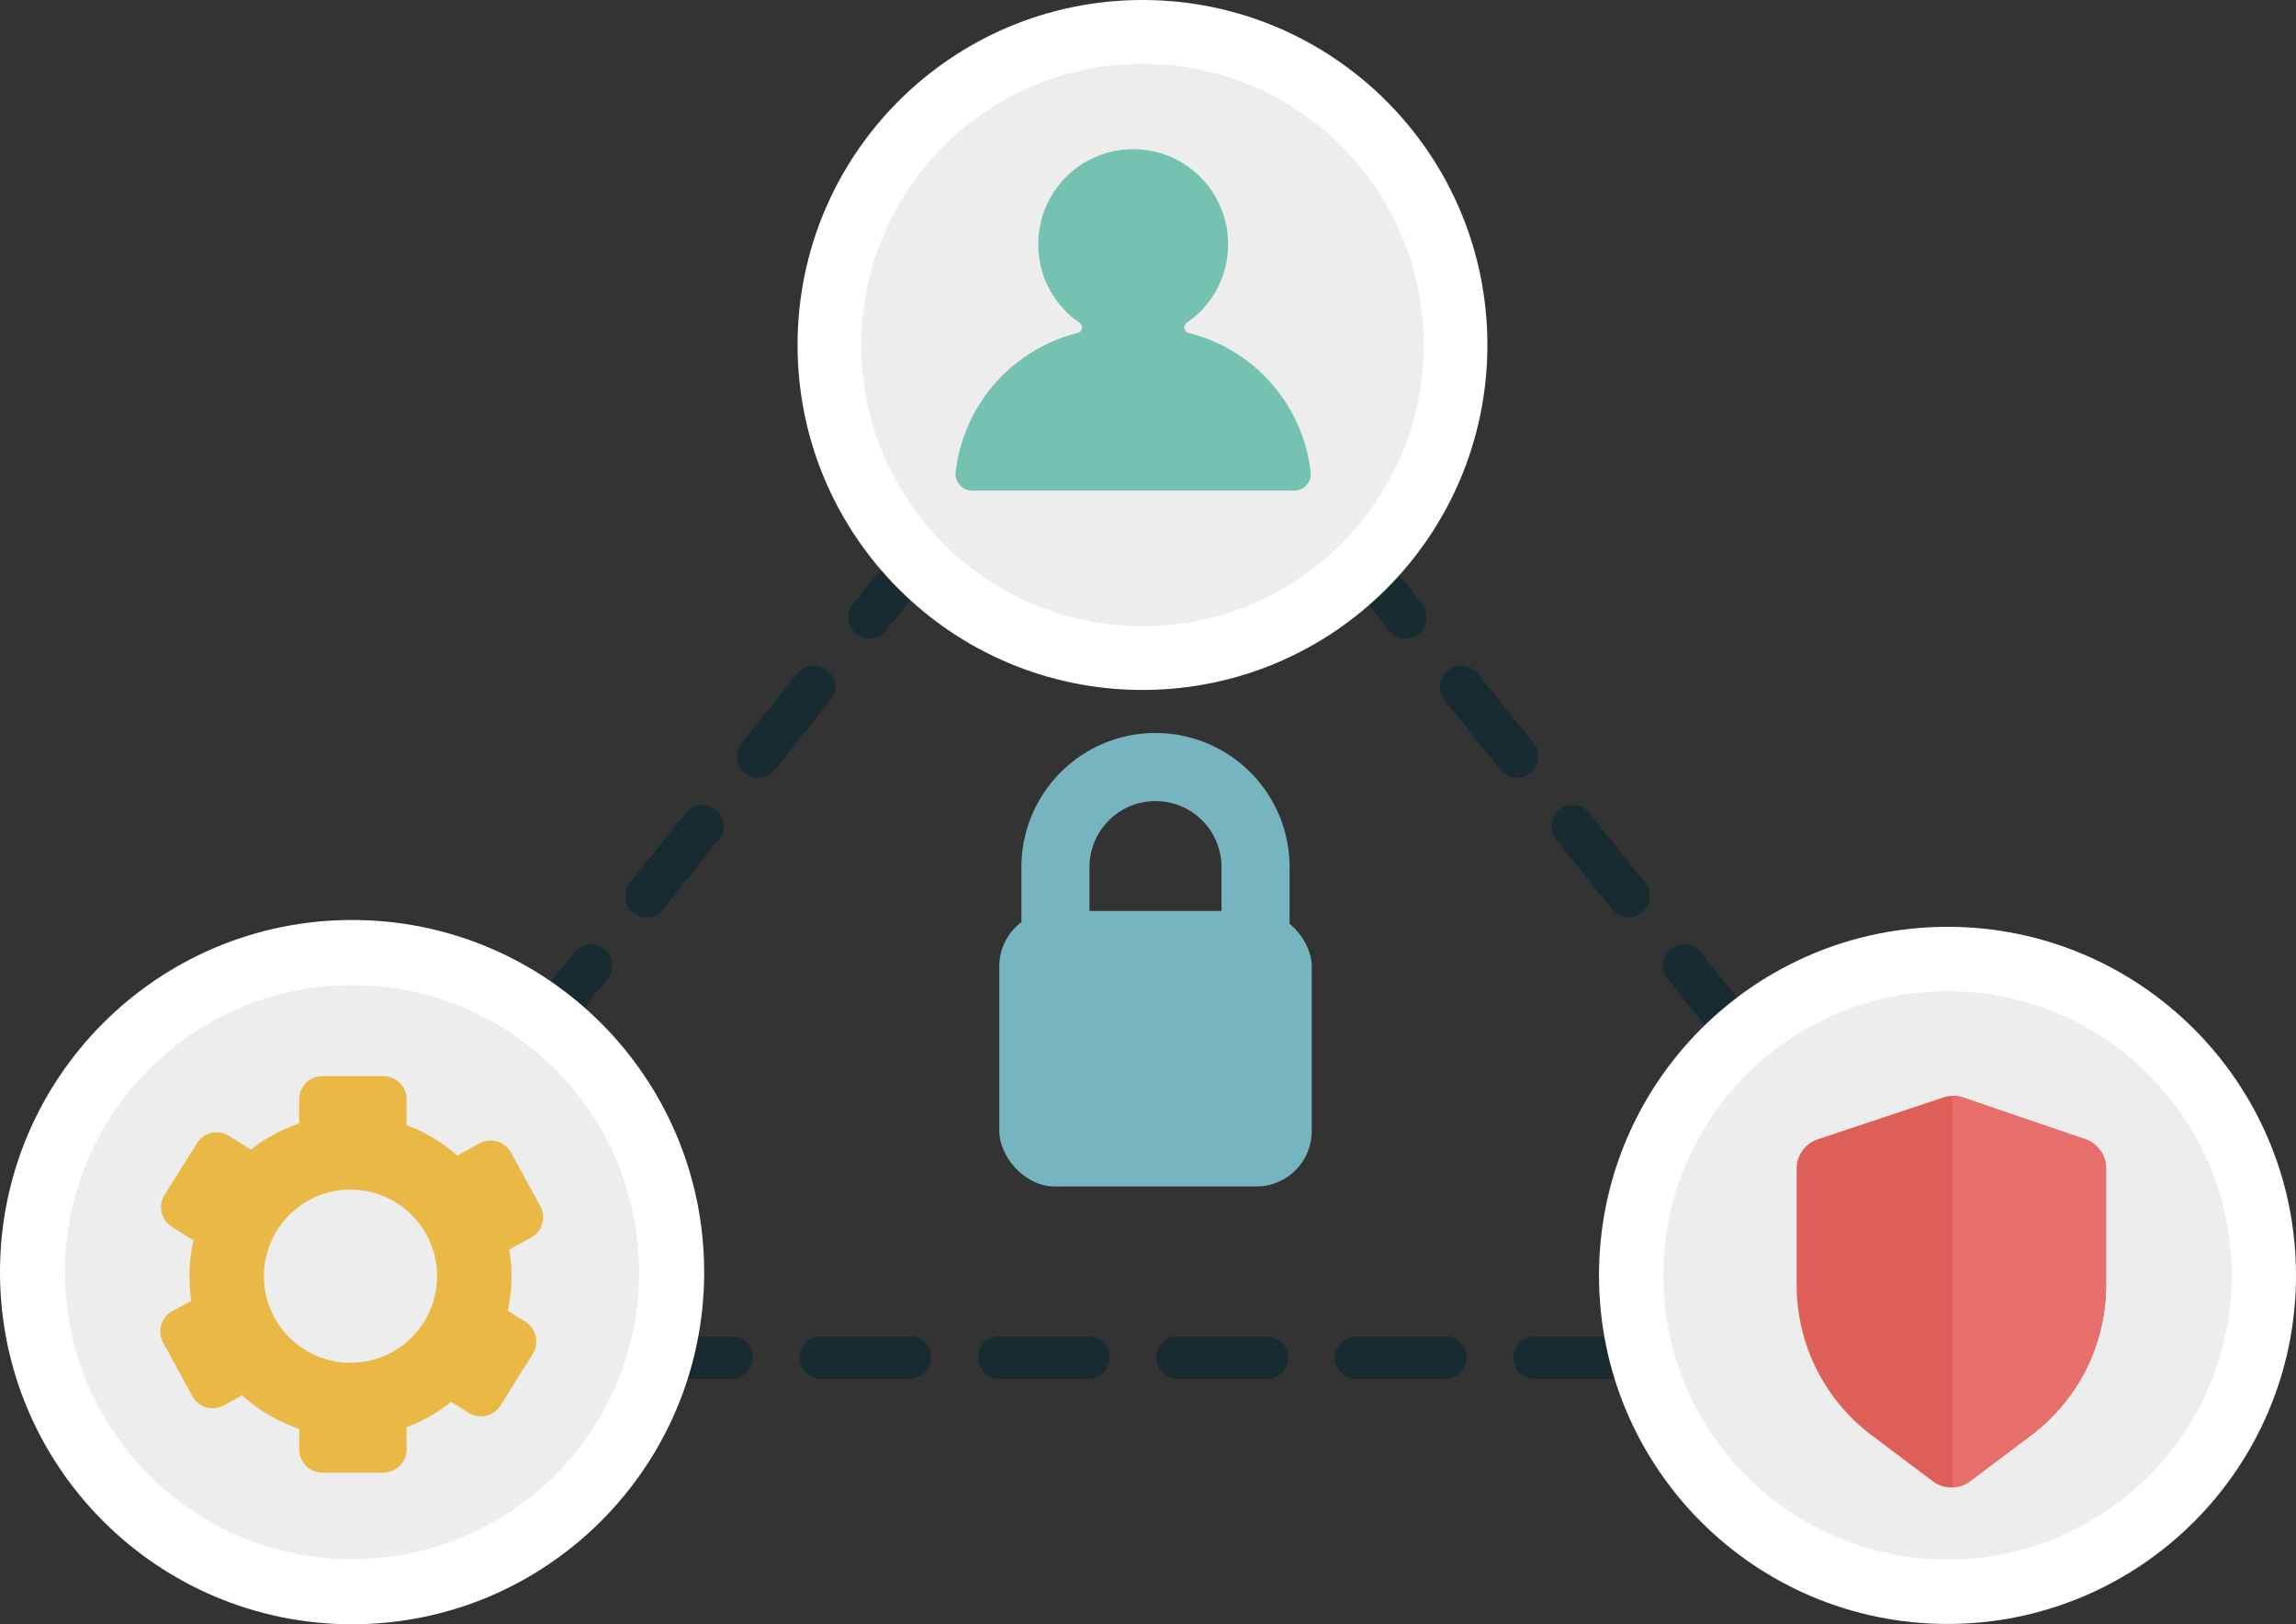
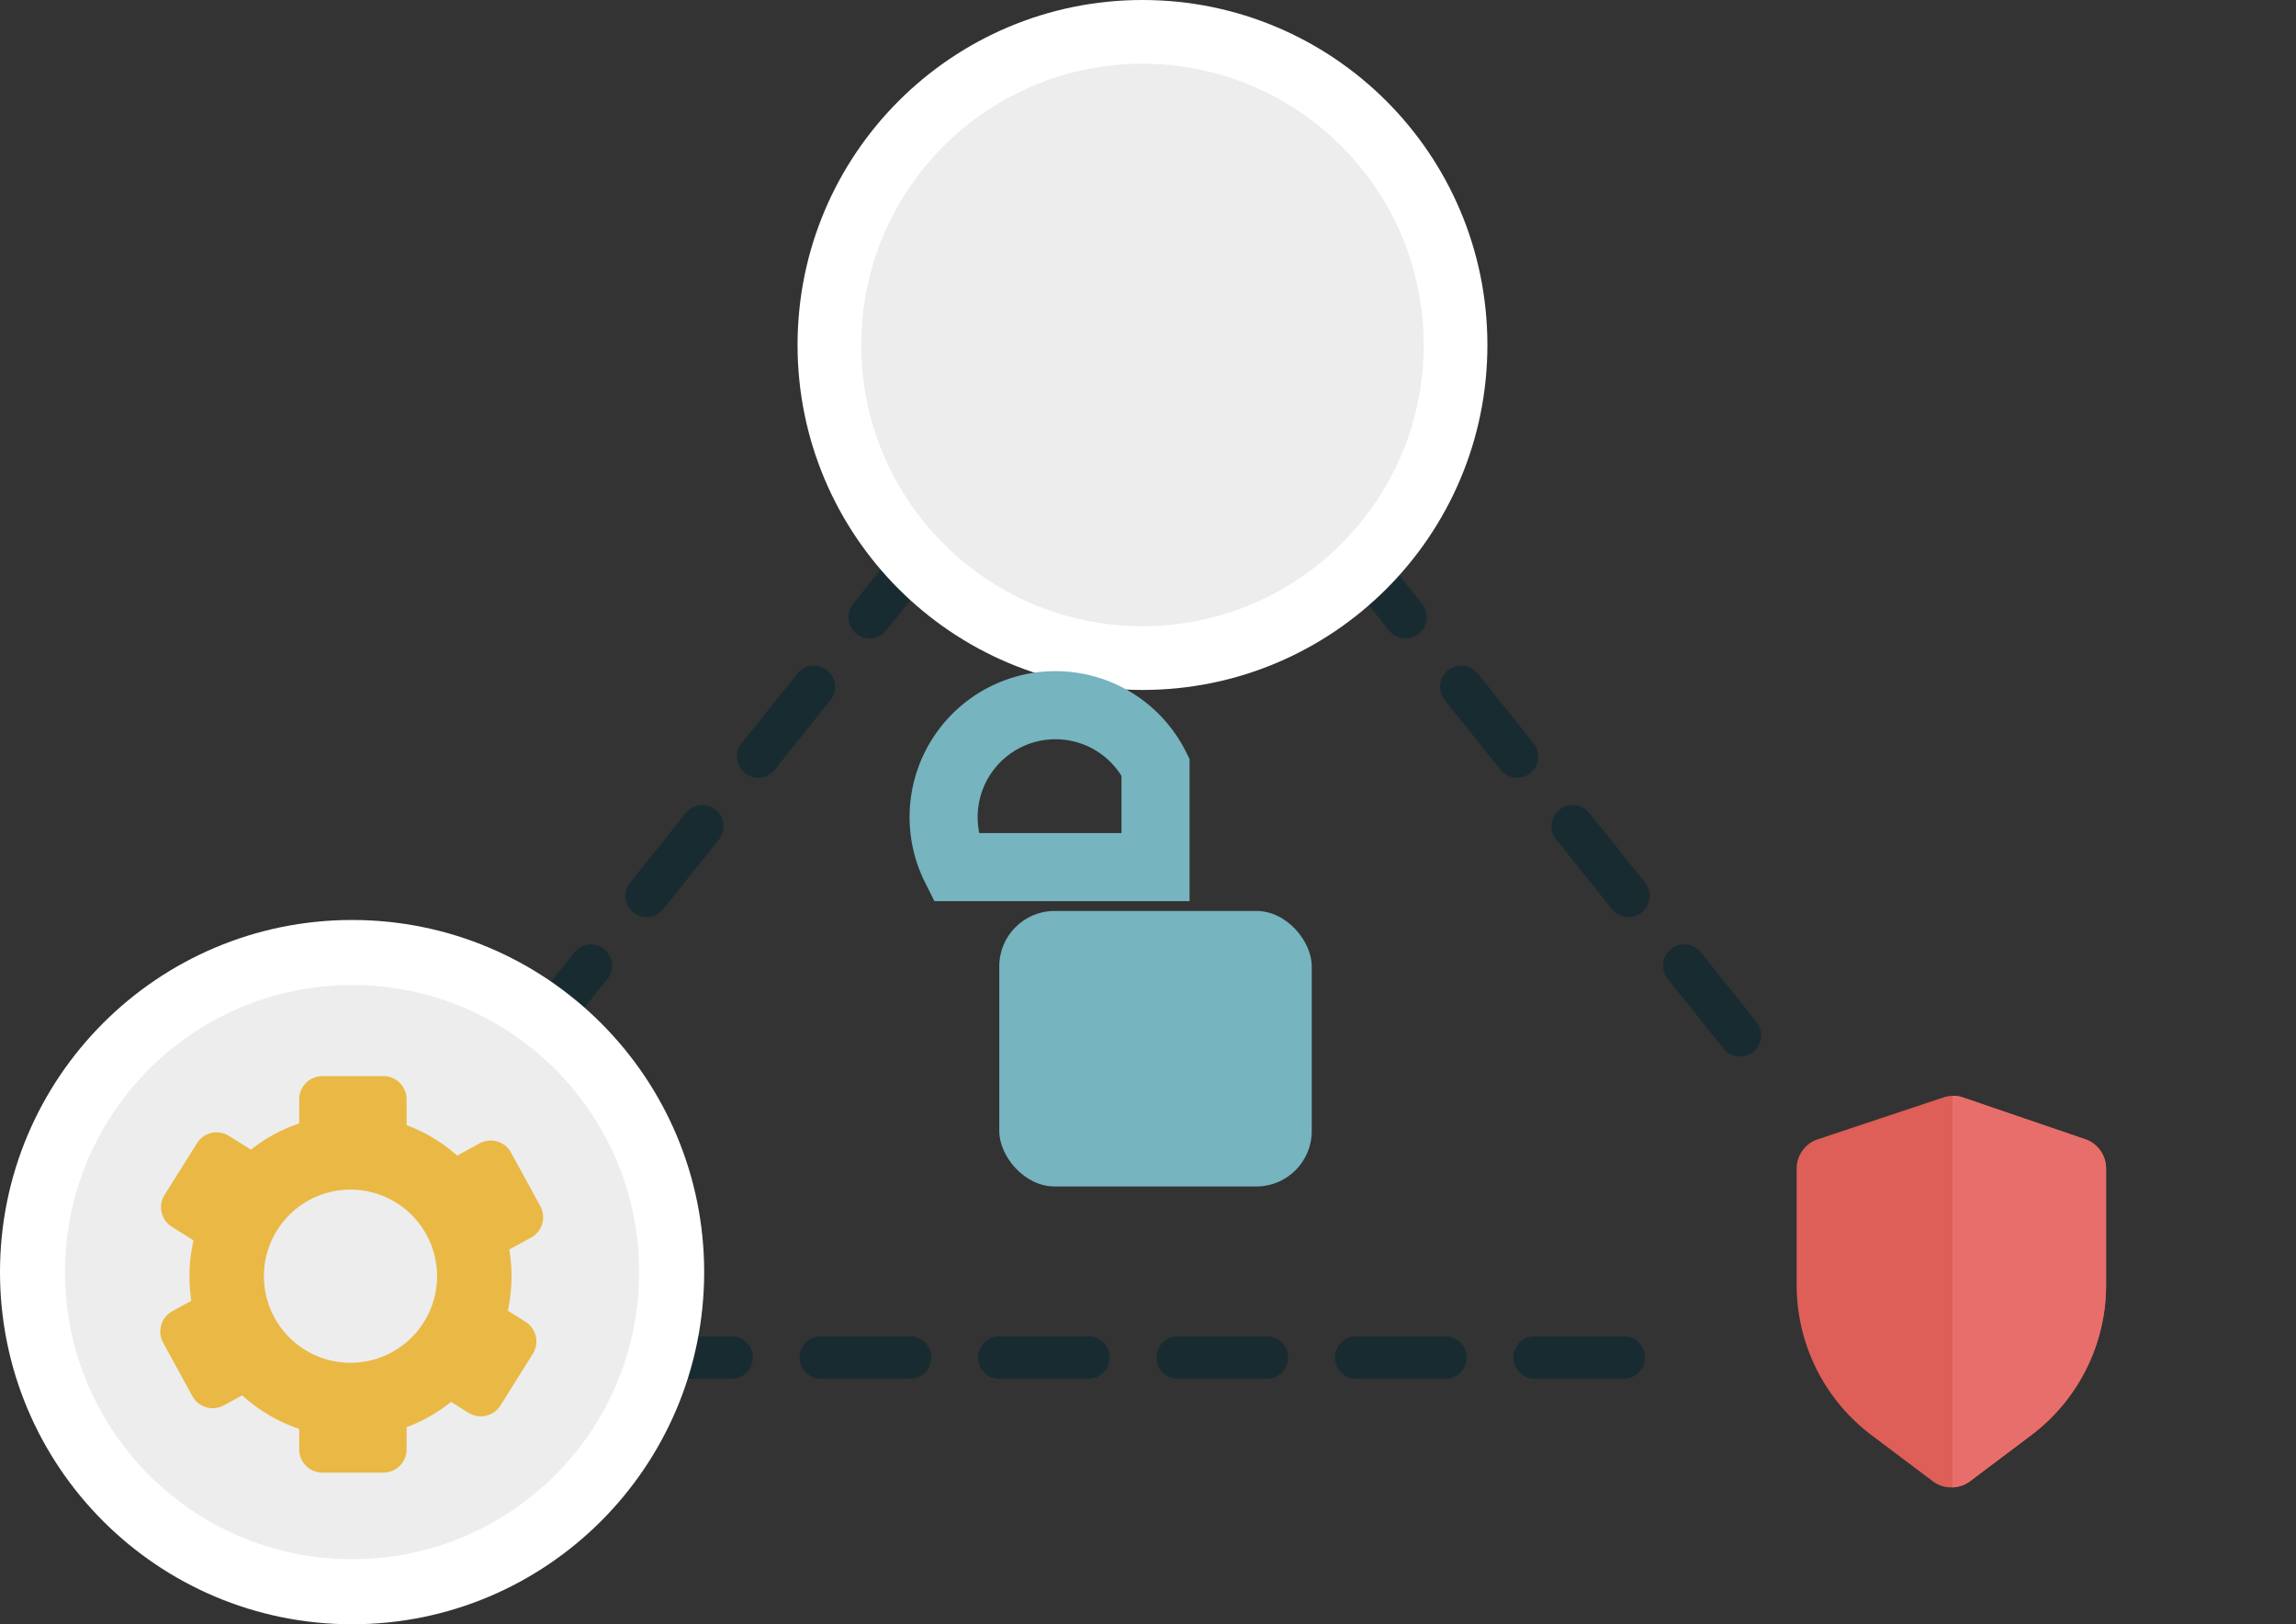
<svg xmlns="http://www.w3.org/2000/svg" viewBox="0 0 218.837 154.788">
  <rect x="0" y="0" width="218.837" height="154.788" fill="#333333" stroke="none" />
  <defs>
    <style>
      .acdcb76c-9323-4a0a-968f-a94dc2e078dd, .b32239fe-3f2f-487b-b356-165ce3b6bb11 {
        fill: none;
      }

      .b32239fe-3f2f-487b-b356-165ce3b6bb11 {
        stroke: #182b31;
        stroke-width: 4.045px;
        stroke-dasharray: 8.504 8.504;
      }

      .a6b69052-240e-4be2-b985-0b99bbd1263e, .b32239fe-3f2f-487b-b356-165ce3b6bb11, .b51d3e0c-7f98-4b50-b958-ea8090c469a6, .b653bb44-3f3c-46d2-a4e8-01391e9a1e55 {
        stroke-linecap: round;
        stroke-linejoin: round;
      }

      .a6b69052-240e-4be2-b985-0b99bbd1263e, .b51d3e0c-7f98-4b50-b958-ea8090c469a6, .b653bb44-3f3c-46d2-a4e8-01391e9a1e55 {
        fill: #ededed;
        stroke: #fff;
      }

      .a6b69052-240e-4be2-b985-0b99bbd1263e {
        stroke-width: 6.073px;
      }

      .b653bb44-3f3c-46d2-a4e8-01391e9a1e55 {
        stroke-width: 6.199px;
      }

      .b51d3e0c-7f98-4b50-b958-ea8090c469a6 {
        stroke-width: 6.136px;
      }

      .e5a3bb2a-1109-472b-b324-def5ac24de5f {
        fill: #75c2b0;
      }

      .fa2d50f1-6b2a-43a6-ba2f-38365e1ff9e7 {
        fill: #de5f58;
      }

      .a84f7b3b-0d53-4eb1-9ebc-650b67361cd1 {
        fill: #e86e6b;
      }

      .a4bceed4-63e7-4a90-8726-9110ab44b488 {
        fill: #eab845;
      }

      .facf0d6e-df56-484e-8143-34bafd37cf77 {
        fill: #76b4bf;
      }

      .acdcb76c-9323-4a0a-968f-a94dc2e078dd {
        stroke: #76b4bf;
        stroke-miterlimit: 10;
        stroke-width: 6.489px;
      }
    </style>
  </defs>
  <g id="b0562b6a-83b7-46d6-9303-be131f152878" data-name="Слой 2">
    <g id="fc67f3d5-1b70-404a-9d37-0bab55319fa7" data-name="Слой 1">
      <g>
        <g>
          <line class="b32239fe-3f2f-487b-b356-165ce3b6bb11" x1="88.198" y1="52.174" x2="50.997" y2="98.676" />
          <line class="b32239fe-3f2f-487b-b356-165ce3b6bb11" x1="128.655" y1="52.174" x2="165.857" y2="98.676" />
          <line class="b32239fe-3f2f-487b-b356-165ce3b6bb11" x1="61.227" y1="129.367" x2="158.882" y2="129.367" />
          <circle class="a6b69052-240e-4be2-b985-0b99bbd1263e" cx="108.892" cy="32.875" r="29.839" />
          <circle class="b653bb44-3f3c-46d2-a4e8-01391e9a1e55" cx="33.558" cy="121.229" r="30.459" />
-           <circle class="b51d3e0c-7f98-4b50-b958-ea8090c469a6" cx="185.62" cy="121.539" r="30.149" />
-           <path class="e5a3bb2a-1109-472b-b324-def5ac24de5f" d="M123.349,46.754h-30.69a1.591,1.591,0,0,1-1.57-1.787,15.489,15.489,0,0,1,11.614-13.235.543.543,0,0,0,.194-.97,9.029,9.029,0,0,1-3.934-7.69,9.044,9.044,0,0,1,18.086.224,9.029,9.029,0,0,1-3.931,7.461.544.544,0,0,0,.192.976,15.48,15.48,0,0,1,11.617,13.303A1.571,1.571,0,0,1,123.349,46.754Z" />
          <g>
            <path class="fa2d50f1-6b2a-43a6-ba2f-38365e1ff9e7" d="M200.734,111.355V122.46a17.905,17.905,0,0,1-7.149,14.318l-5.82,4.378a2.958,2.958,0,0,1-1.663.585,2.908,2.908,0,0,1-1.889-.585l-5.819-4.378a17.905,17.905,0,0,1-7.149-14.318V111.37a2.946,2.946,0,0,1,2.022-2.802q5.973-1.994,11.957-3.982a2.872,2.872,0,0,1,.877-.154,2.957,2.957,0,0,1,1.011.159q5.804,1.986,11.618,3.967A2.951,2.951,0,0,1,200.734,111.355Z" />
            <path class="a84f7b3b-0d53-4eb1-9ebc-650b67361cd1" d="M200.734,111.355V122.46a17.905,17.905,0,0,1-7.149,14.318l-5.82,4.378a2.958,2.958,0,0,1-1.663.585V104.432a2.957,2.957,0,0,1,1.011.159q5.804,1.986,11.618,3.967A2.951,2.951,0,0,1,200.734,111.355Z" />
          </g>
          <path class="a4bceed4-63e7-4a90-8726-9110ab44b488" d="M50.089,125.965l-1.69-1.062a15.436,15.436,0,0,0,.354-3.283,15.189,15.189,0,0,0-.212-2.548l2.079-1.133a2.211,2.211,0,0,0,.876-3l-2.787-5.097a2.204,2.204,0,0,0-2.991-.885l-2.141,1.168a15.287,15.287,0,0,0-4.822-2.902v-2.469a2.211,2.211,0,0,0-2.212-2.203H30.729a2.211,2.211,0,0,0-2.212,2.203v2.309a15.255,15.255,0,0,0-4.601,2.495l-2.097-1.31a2.2,2.2,0,0,0-3.044.699l-3.088,4.92a2.207,2.207,0,0,0,.699,3.044l2.062,1.292v.009a14.893,14.893,0,0,0-.389,3.407,15.728,15.728,0,0,0,.177,2.345l-1.805.982a2.214,2.214,0,0,0-.885,3l2.787,5.097a2.214,2.214,0,0,0,3,.885l1.752-.956a15.286,15.286,0,0,0,5.433,3.194v1.956a2.213,2.213,0,0,0,2.212,2.212H36.542a2.213,2.213,0,0,0,2.212-2.212v-2.115a15.223,15.223,0,0,0,4.238-2.416l1.663,1.044a2.208,2.208,0,0,0,3.044-.699l3.088-4.928A2.211,2.211,0,0,0,50.089,125.965Zm-16.688,3.902a8.251,8.251,0,1,1,8.256-8.247A8.251,8.251,0,0,1,33.401,129.867Z" />
        </g>
        <rect class="facf0d6e-df56-484e-8143-34bafd37cf77" x="95.244" y="86.811" width="29.781" height="26.254" rx="5.274" />
-         <path class="acdcb76c-9323-4a0a-968f-a94dc2e078dd" d="M110.134,73.096h0a9.535,9.535,0,0,1,9.535,9.535v9.535a0,0,0,0,1,0,0h-19.07a0,0,0,0,1,0,0V82.631A9.535,9.535,0,0,1,110.134,73.096Z" />
+         <path class="acdcb76c-9323-4a0a-968f-a94dc2e078dd" d="M110.134,73.096h0v9.535a0,0,0,0,1,0,0h-19.07a0,0,0,0,1,0,0V82.631A9.535,9.535,0,0,1,110.134,73.096Z" />
      </g>
    </g>
  </g>
</svg>